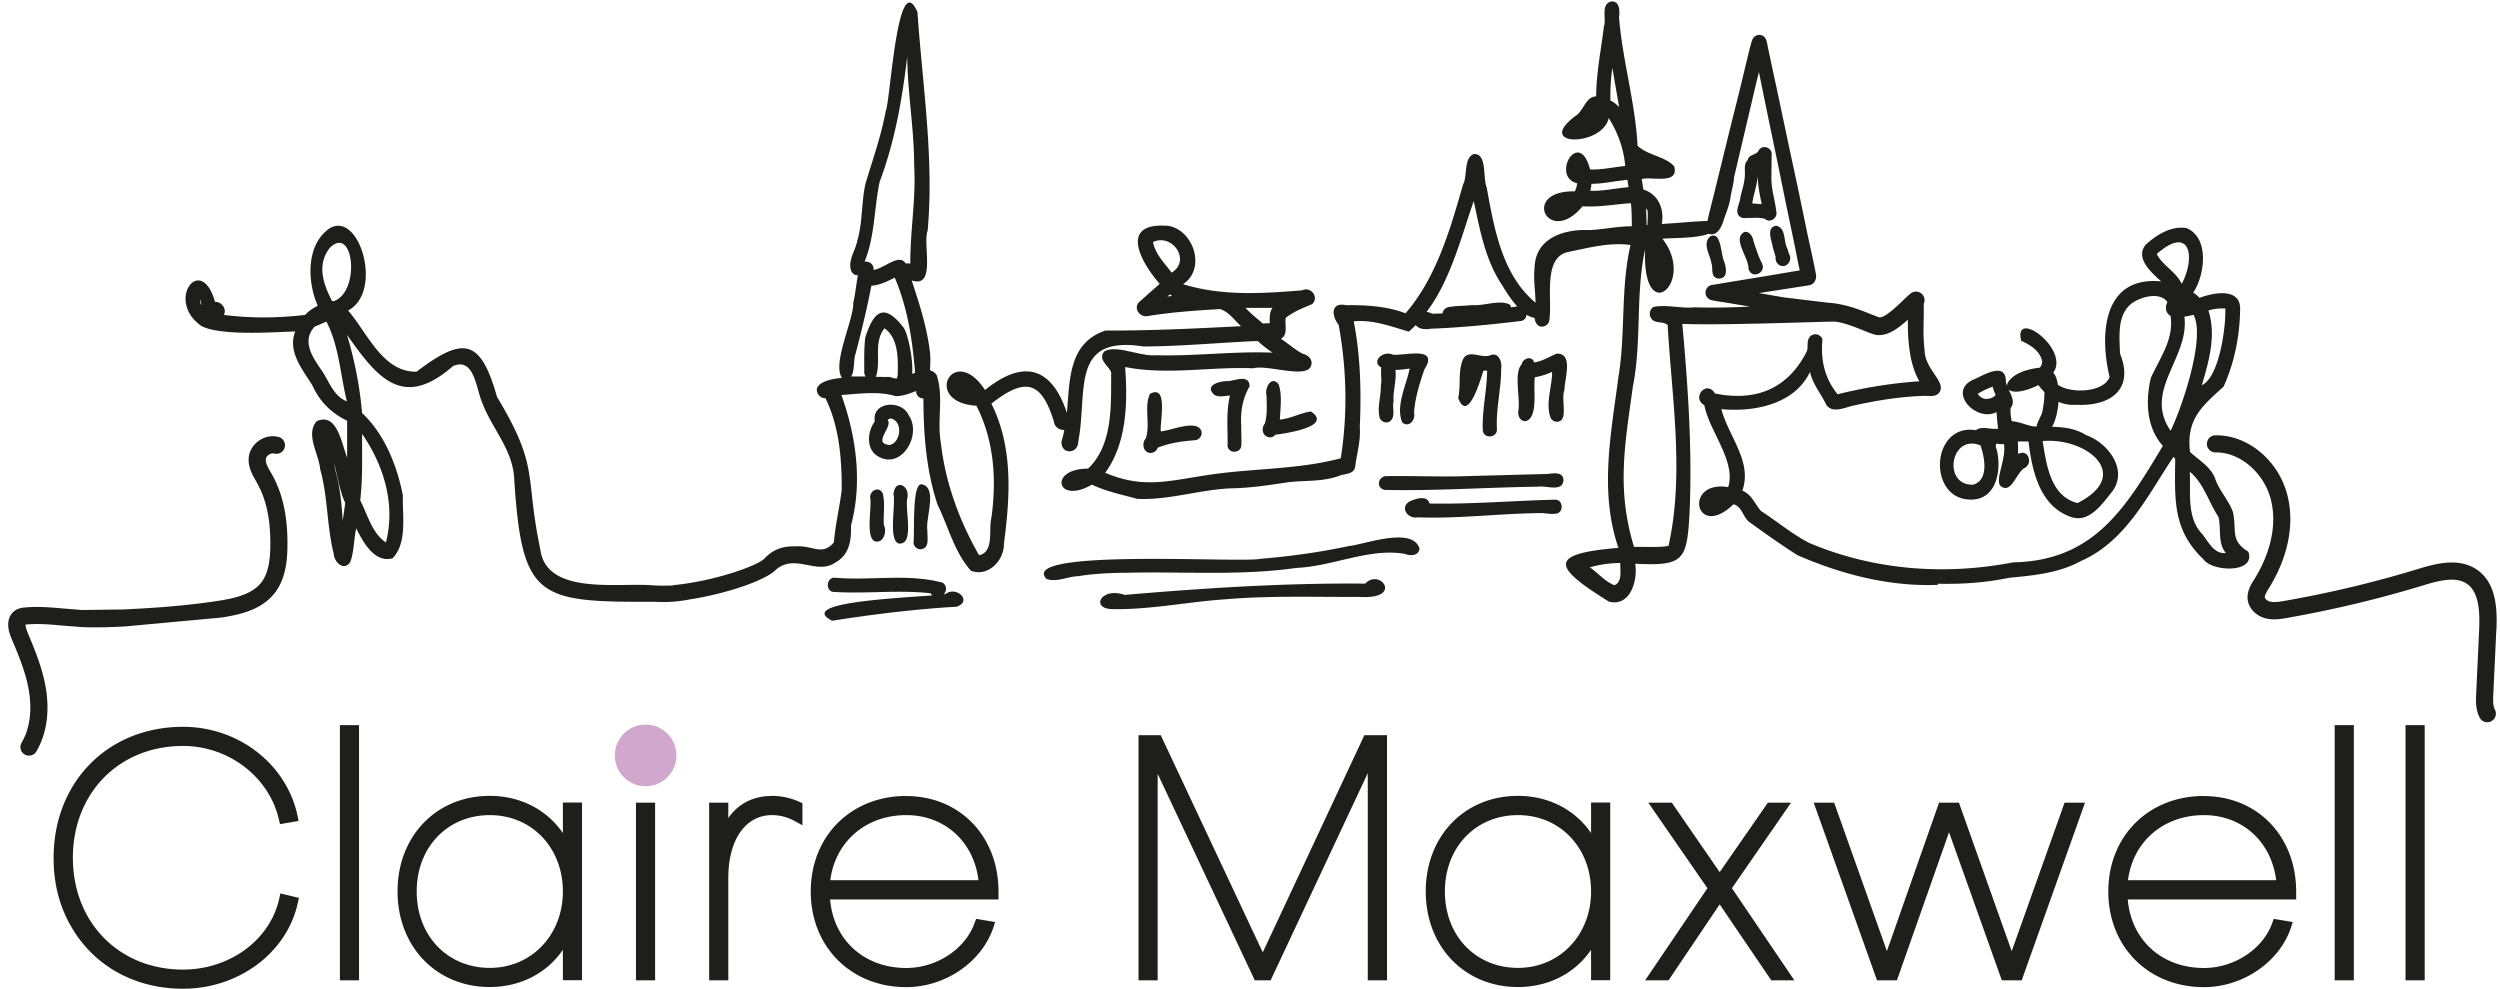
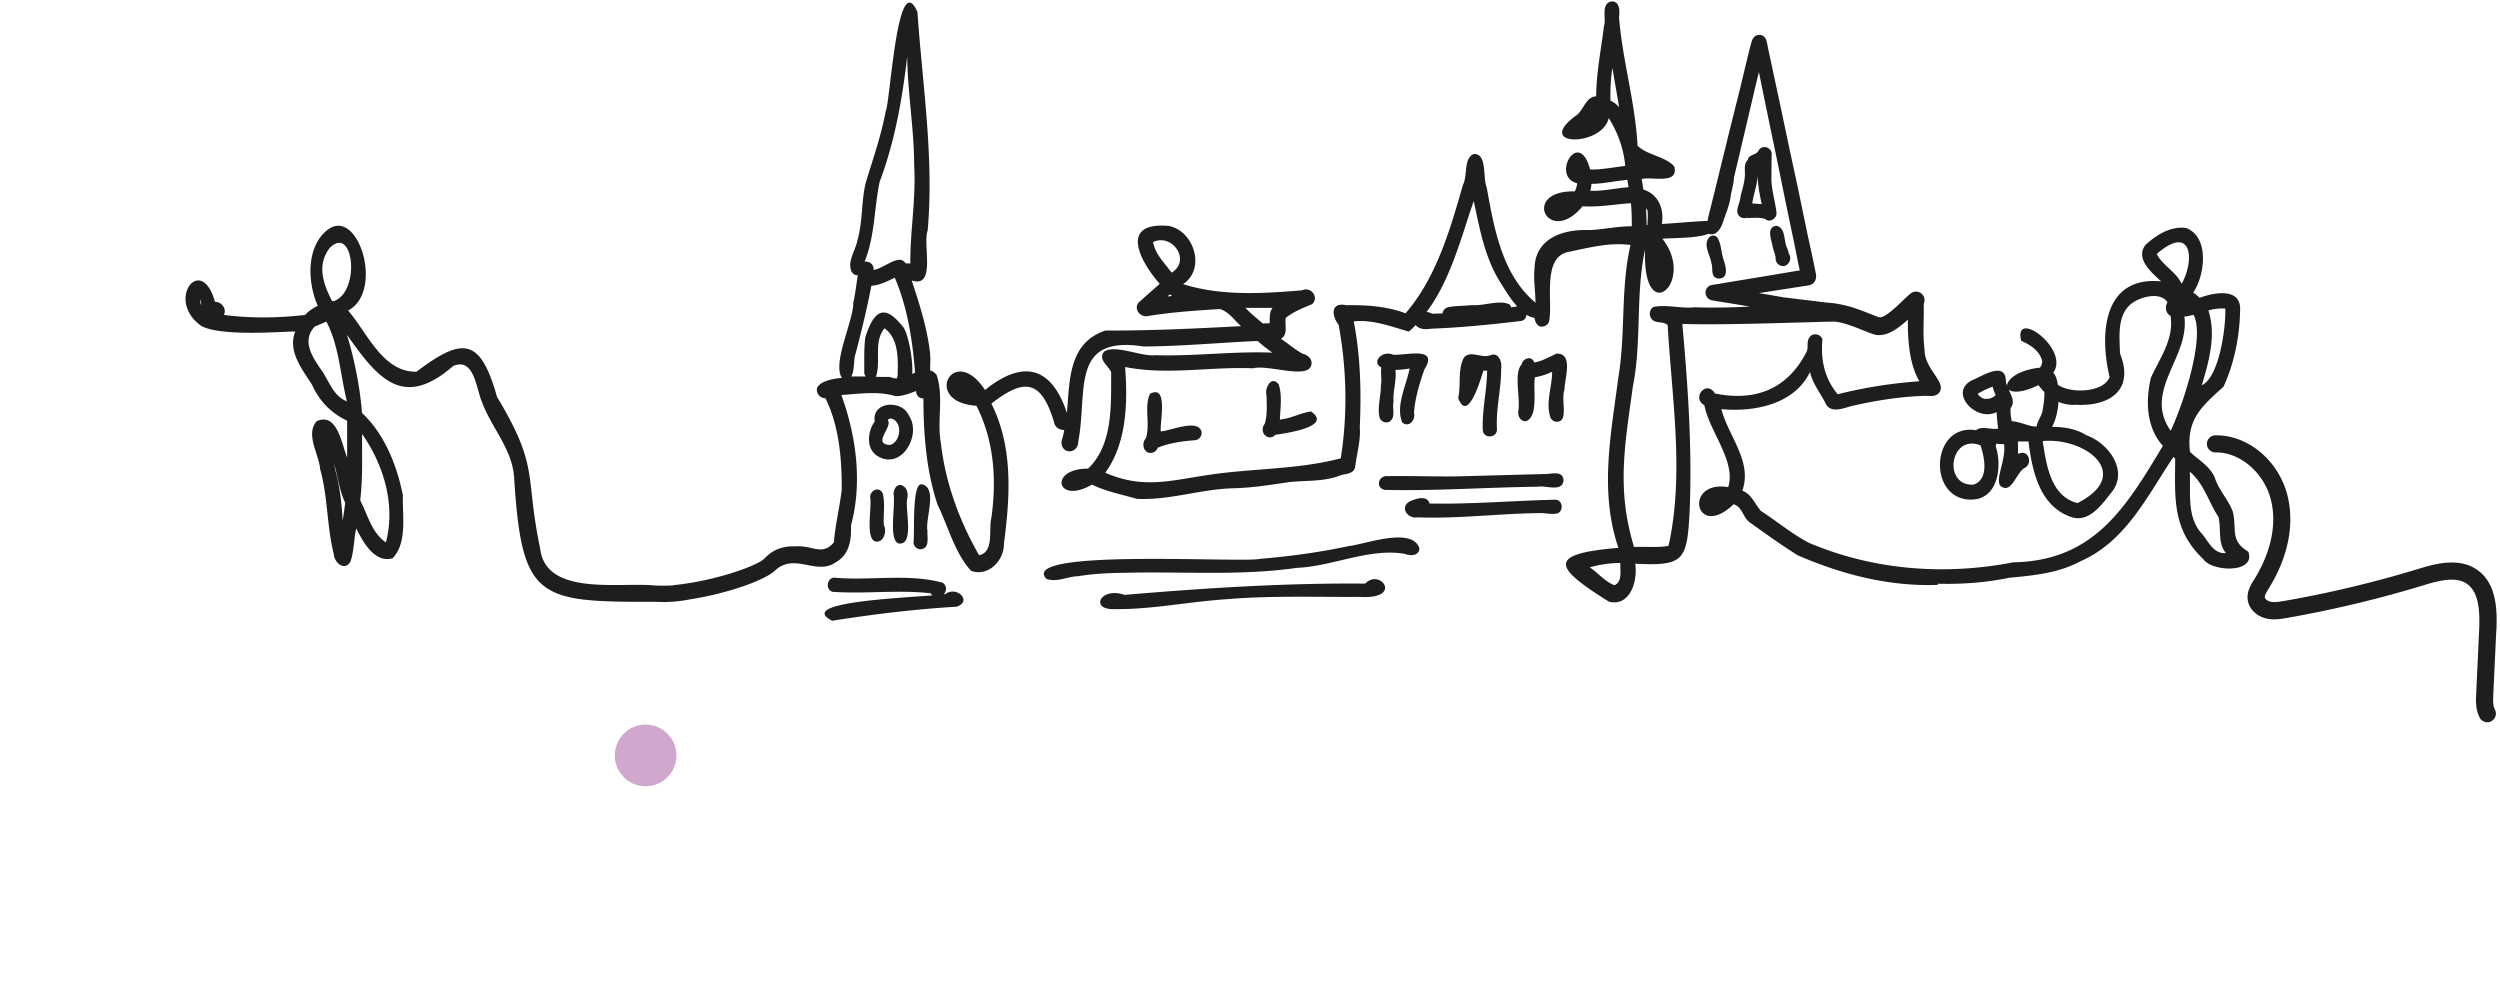
<svg xmlns="http://www.w3.org/2000/svg" width="235" height="93">
  <circle fill="#d2a7ce" cx="60.69" cy="71.01" r="2.9" />
  <g fill="#1e1e1c">
    <path d="M126.88 51.31c-2.77.6-5.58.98-8.4 1.22-1.77.41-22.82-1-20.12 1.88.93.37 2.02-.23 3-.25 1.47-.24 3.05-.31 4.55-.32 5.26-.13 10.7.3 15.98-.46 3.37-.14 6.84-1.89 10.14-1.32.54.21 1.34.22 1.4-.51-.67-2.04-4.93-.45-6.55-.23v-.01zm7.5-3.98c-.24-.81-1.27-.46-1.82-.22-1.04.53-.27 1.7.71 1.52 3.88.15 7.8-.38 11.69-.4.42.03.83.11 1.26.06.77-.05.77-1.27 0-1.32-3.93.09-7.9.44-11.85.36h.01zm11.96-14.1c-.69.3-1.36.73-2.13.84-.2-.68-1.07-.4-1.18.19-.76.82-.09 3.18-.31 4.38-.06.45.19.99.71.95 1.21-.37.66-3.07.85-4.13.56-.09 1.1-.27 1.62-.51 0 1.42-.64 2.93-.15 4.31.16.34.57.49.9.31.69-.36.08-2.08.41-2.93-.01-.97.88-3.42-.71-3.4l-.01-.01zm-6.29.18c-.87.31-2.14-.7-2.58.5-.42 1.12-.14 2.35-.4 3.5.9 2.43 2.1-1.72 2.37-2.57h.35c-.02 1.86-.48 3.69-.41 5.56.04.91 1.41.78 1.33-.1-.1-1.9.41-3.76.4-5.66.1-.65-.26-1.6-1.06-1.23h0zm-9.74 11.34c-.78.05-.99 1.09-.17 1.3 4.8.11 9.62-.24 14.43-.3.77-.14 2.34.56 2.4-.64-.1-.94-1.2-.52-1.83-.55l-8.2.22c-2.19.03-4.41-.06-6.63-.02v-.01zm-45.8 6.34c1.48.15.52-3.28.78-4.27.25-1.23-1.17-1.84-1.3-.37.22 1.01-.52 4.39.52 4.65v-.01zm150.15 8.17c.1-2.14-.04-4.49-1.84-5.72-1.76-1.2-4.08-.49-5.47-.07-4.13 1.26-8.39 2.28-12.65 3.02-.52.09-.95.15-1.31.06-.25-.06-.48-.25-.5-.4-.02-.19.18-.52.35-.8l.02-.03c1.81-2.91 2.44-6 1.77-8.71-.8-3.26-3.66-5.69-6.68-5.69h-.11c-.44 0-.8.38-.79.82 0 .44.38.8.82.79 2.29-.04 4.57 1.92 5.2 4.47.76 3.08-.66 6.01-1.58 7.48l-.02.03c-.28.45-.67 1.08-.59 1.83.09.84.78 1.56 1.71 1.79.72.18 1.44.05 1.97-.04 4.32-.76 8.64-1.79 12.84-3.07 1.5-.46 3.06-.85 4.09-.14 1.15.79 1.22 2.63 1.15 4.32l-.28 6.02c-.03.63-.07 1.49.34 2.25.14.27.42.42.71.42.13 0 .26-.03.38-.1a.81.81 0 0 0 .33-1.09c-.2-.37-.17-.92-.15-1.41l.28-6.02.01-.01zm-156.44-.91c3.88-.61 7.79-1.09 11.71-1.32 1.51-.53-.02-1.97-1.04-1.2-.04.01-.1.03-.18.04.27-.3.33-.78-.09-1.09-3.24-.9-6.84-.17-10.2-.48-.7.03-.84 1.11-.18 1.33 3.07.22 6.17-.21 9.24.14.04.08.09.14.16.2-3.52.27-12.75.69-9.42 2.38h0zm49.45-2.25c4.33.34 2.09-2.75.66-1.24-7.55-.07-15.09.42-22.62 1.06-2.24-.78-3.27 1.35-1.07 1.34 3.56.05 7.08-.7 10.62-.93 4.12-.35 8.27-.2 12.4-.22l.01-.01zM82.51 42.88c2.22 1.35 4.16-1.99 2.93-3.81-.66-1.55-3.53-1.32-3.21.54-.69.93-.85 2.61.28 3.27h0zm.93-3.4c.08-.09.21-.14.33-.15l-.02.01c1.15.26.94 2.26-.12 2.49-1.69-.14.34-1.7-.19-2.36v.01zm47.53-6.13c-1.02-.47-2.1.69-1.13 1.19-.07.53.07 1.22-.04 1.7.02 1.02-.37 2.1-.1 3.08.17.33.57.49.9.32.65-.4.23-1.28.4-1.91-.1-.8.3-2.04.17-2.96.37 0 .81-.04 1.34-.13-.32 1.6-1.34 3.51-.7 5.07.64.54 1.27-.25 1.11-.91.09-1.38.52-2.76.97-4.07 1.42-2.21-1.76-1.31-2.93-1.38h.01zM86.63 45.53c-.93-.13-.64 4.62-.76 5.46 0 .36.34.67.7.64.86-.11.57-1.13.61-1.74-.23-1.08 1.01-4.09-.55-4.37v.01zm-4.32 5.37c.76.15 1.09-1 .77-1.53-.06-.98.13-2-.09-2.95-.3-.74-1.18-.38-1.2.31.2.96-.49 3.91.52 4.18v-.01zm25.3-8.63c.3.5 1.05.35 1.21-.18 1.11-.46 2.32-.62 3.51-.71.41-.04.69-.43.61-.83-.39-1.2-2.87-.06-3.83 0-.09-.86.74-4.47-1.01-3.53-.58 1.23.05 2.84-.39 4.18-.26.28-.3.74-.11 1.07h.01zm59.01-19.12c.08.35.22.68.29 1.03-.05.4.21.78.63.83.57.05.93-.66.64-1.11-.07-.18-.11-.38-.18-.56-.37-.68-.09-1.92-1.04-2.12-.94.14-.46 1.3-.33 1.93h-.01zm-2.37-2.66c.54 0 1.13-.07 1.64.08l-.02-.02c.02 0 .03.02.04.03 0 0-.02-.01-.02-.02.43.43 1.15 0 1.1-.57-.12-1.07-.47-2.11-.48-3.2l.02-2.16c.14-.76-.9-1.14-1.25-.43-.23.4-.9.3-.99.84-.35.31-.27.79-.27 1.21.02.78-.24 1.51-.42 2.26-.02.54-.44 1.12-.24 1.61.15.34.55.46.89.34v.03zm.99-4.29c-.05 1.02.15 1.99.36 2.98-.24 0-.48-.03-.72-.05-.06 0-.11 0-.17-.01.14-.98.54-1.92.53-2.92h0zm-3.78 9.98c1.07.08.8-1.09.56-1.74-.23-.68-.21-1.47-.57-2.08-.16-.26-.54-.29-.75-.08-.67.68.05 1.67.17 2.44.18.51-.11 1.3.6 1.46h-.01zm4.16-1.43s.02.04.02.07c0-.02-.02-.04-.03-.07h.01zM119.24 41.1a.65.65 0 0 0 .64-.23c.92-.13 5.46-.76 3.35-2.19-.96.12-1.9.67-2.92.76.04-1.09.23-2.25-.11-3.3-.67-.91-1.36.34-1.14 1.05 0 .88.09 1.78-.17 2.64-.35.41-.23 1.14.35 1.26v.01z" />
    <path d="M165.58 24.67s.03.05.04.08c-.01-.02-.03-.05-.04-.07v-.01zm16.58 30.2c2.25.06 4.5-.1 6.71-.56 2.26-.21 4.67-.44 6.71-1.56 4.24-1.85 6.29-6.15 8.72-9.8l.02.02.15.15c-.03 3.71-.29 6.66 2.65 9.45.8 1.19 4.97 1.35 4.22-.71-1.76-1.08-1.05-2.03-1.45-3.75-.43-1.16-1.34-2.05-1.71-3.24-.47-1.06-1.51-1.63-2.32-2.39-.36-3.06 1.1-4.28 3.15-6.13 1.01-2.19 1.52-4.75 1.56-7.16.13-2.2-2.46-1.7-3.82-1.19-.16-.2-.37-.35-.59-.49 1.1-1.62 1.56-5.19-.64-6.07-1.43-.23-2.83.64-3.84 1.58-1 1.28.57 2.61 1.47 3.43-5.5-.53-5.8 5.01-4.85 8.98-.48 1.43-3.57 1.63-4.86.74-.08-.52-.22-.93-.44-1.13 1.61-2.22-3.77-6.13-3.01-3.01.82.38 1.68.88 1.96 1.84.05.25-.05.5-.2.69-2.05.22-3.06 1.1-3.09 1.7-.06-.15-.1-.31-.11-.46-.03-1.78-2.01-.59-2.89-.18-2.75 1.03.02 4.13 2.02 3.12.01.27.04.54.06.81.02.25.05.49.09.74-.64.13-1.53-.29-2.09.15-4.29-.69-4.6 6.66-.36 6.52 2.46-.07 2.84-3.17 2.21-5.03.02-.05.04-.1.05-.14 0-.03.01-.06.02-.09.28.04.52.06.72.05.2 1.47-.81 3.15-.37 3.89 1.04.92 1.5-1.18 2.27-1.63.89-.44.36-1.87-.58-1.33 0-.37 0-.75-.02-1.12v-.06h1c.33 2.73 1.04 6.07 3.98 7.09 1.66.59 2.86-1.09 3.76-2.23 1.75-2.03-.19-4.71-2.31-5.45-.99-.63-2.1-.77-3.22-.79.34-.58.55-1.47.61-2.35a3.43 3.43 0 0 0 1.63.28c3.22.17 5.52-1.42 4.15-4.81-.04-1.61-.31-3.66 1.14-4.75.86-.6 2.61-1.09 3.32-.09a1.16 1.16 0 0 0-.14.48c-.03.33.14.66.43.81.34 2.2-1 3.95-1.85 5.83-.51 2.17-.43 4.66 1.13 6.39-3.5 5.84-6.49 10.81-14.07 10.95-6.44 1.25-13.15.74-19.21-1.84-1.59-.83-2.98-2.01-4.49-2.98-.58-.64-.86-1.56-1.76-1.92.97-2.72-1.31-5.11-1.97-7.66 3.07.29 6.88-.44 8.33-3.5.25 1.15 1.04 2.05 1.53 3.09.54.81 1.66.3 2.41.11 2.25-.51 4.41-.86 6.75-.95.52-.02 1.18.16 1.5-.37.6-.97-1.44-2.16-1.42-3.97-.19-1.46-.04-2.85-.08-4.31a.8.8 0 0 0-.11-.86.81.81 0 0 0-1.14-.1c-.22.19-.47.42-.73.67-.57.55-1.63 1.56-2.14 1.56h-.03c-.12-.02-.51-.18-.83-.3-.81-.33-2-.81-3.31-1-.06-.02-.13-.03-.21-.03-.18-.02-.36-.04-.55-.05l-4.12-.5-2.32-.4 3.54-.55 1.03-.16c.17-.03.34-.06.48-.17.24-.18.35-.5.32-.79-.03-.23-.08-.47-.13-.7-.21-1.1-.47-2.18-.7-3.28l-.83-4.01-.85-3.95-.83-3.93-.92-4.3-.23-1.08c-.04-.18-.07-.36-.11-.55-.06-.32-.18-.66-.53-.77s-.7.07-.85.4a2.91 2.91 0 0 0-.16.5l-.14.53-.4 1.65-.46 1.92-.96 3.84-1.02 4.16-.51 2.08-.33 1.31-.15.61c0 .02-.03.14-.06.27l-.03.19c-1.4.04-2.88.21-4.3.28.15-.85 0-1.68-.44-2.31-.02-.04-.11-.14-.11-.14a2.48 2.48 0 0 0-1.18-.78l-.1-.61-.06-.38c.29-.08.71-.06 1.15-.04 1.06.04 2.23.08 1.91-1.15-.89-.97-2.48-1.02-3.45-1.94-.21-4.07-1.42-8.02-1.74-12.07.08-.6.07-1.61-.79-1.48-.94.31-.38 1.58-.63 2.32-.26 2.16-.72 4.37-.73 6.59-.93.01-1.16 1.21-1.79 1.73-4.24 3.02 2.36 3.05 2.97.31.85 1.34 1.42 2.92 1.55 4.5-1.1.11-2.19.37-3.3.33-1.04-3.98-3.73.67-1.22 1.3-.02.27-.1.53-.22.76-1.92-.04-2.75.68-2.87 1.4-.21 1.21 1.6 2.42 3.6 0 1.53.1 3.04-.19 4.55-.29.07.72.08 1.45.08 2.17-1.32 0-2.6.28-3.92.36-2.4-.12-5.14.7-5.22 3.54-.12 1.1.08 2.19.09 3.29-3.15-2.64-3.89-6.98-4.59-10.84-.39-.87.08-3.23-1.23-3.14-.96.42-.55 2.03-1 2.89-1.2 4.19-2.5 8.73-5.4 12.08-1.78-.67-3.69-.79-5.58-.76-1.46-.32-1.39.98-.71 1.84.76 4.09.86 8.42.2 12.55-4.1 1.09-8.48.93-12.68 1.6-3.54.54-5.97 1.26-9.46-.24 2.04-2.78 2.12-6.63 1.87-9.94 3.99.79 8.01-.05 12.03.12 1.39-.37 5.04 1.03 5.45-.24.21-.57-.29-1.02-.8-1.13-.72-.39-1.34-.95-2.03-1.4.7-.42.33-1.28.45-1.97.76-.6 1.61-.93 2.48-1.29.69-.64-.12-1.69-.94-1.3-3.74.31-7.59.55-11.19-.58 2.16-1.43 1.03-4.99-1.32-5.47-4.69-.43-2.8 3.25-.88 5.44l-1.96 1.74c-.54.61.15 1.48.89 1.28 2.23-.36 4.48-.51 6.73-.65.87.27 1.33 1.03 1.99 1.61-4.22.22-8.51.43-12.75.41-3.47 1.17-3.35 4.62-3.62 7.74-1.36-4.08-3.88-5.23-7.7-2.15-2.94-4.5-5.98 1.15-.81 1.48 1.67 3.26 1.91 6.95 1.41 10.53-.28 1.09.28 3.24-1.16 3.52-1.88-3.29-3.18-6.86-3.6-10.63-.36-2.09.3-4.27-.39-6.32-.19-.24-.39-.37-.61-.42.01-.66.06-1.33-.05-1.99-.3-2.23-.98-4.35-1.68-6.46a.75.75 0 0 1 .16.04c2.12.54.86-3.51 1.34-4.73.61-6.85-.49-13.71-.96-20.55-1.89-4.3-2.54 8.36-2.98 9.31-.43 2.33-1.22 4.55-1.9 6.81-.4 1.75-.26 3.59-.76 5.33-.17.96-1 2.01-.54 2.98.2.27.4.34.58.3-.15.86-.23 1.73-.43 2.59.04 1.65-2 5.67-1.07 7.07-1.13.11-2.07.37-2.34.96-.1.49.29.97.79.95 1.3 2.63 1.55 5.74 1.53 8.64-.2 1.64-.61 3.3-.73 4.91-1.13 1.32-1.96.25-3.67.38-1.18-.04-2.1.33-2.84 1.12-.67.72-4.72 2.13-8.44 2.51-.06 0-.12.02-.18.04a17.56 17.56 0 0 1-1.78 0c-3.28-.31-10.16 1.02-10.7-3.44-1.47-6.98-.03-7.59-4.06-14.28-1.56-5.54-3.19-5.68-7.57-2.37-3.19.06-4.63-3.69-6.43-5.75 3.43-1.8.95-9.81-1.94-7.58-2.02 1.6-1.88 4.96-.91 7.13-.43.23-.86.48-1.18.86-2.5.3-5.16.33-7.65 0 .32-.56-.25-1.27-.83-1.22-1.29-4.63-4.71-.17-1.3 2.25 1.85 1.04 7.78.52 8.84.53-.73 1.87.66 3.55 1.6 5.04.68 1.53 1.79 2.63 3.28 3.35v1.57 1.89c-.51-1.25-.93-4.31-2.87-3.41-1.07 1.25.22 3.07.33 4.49.74 2.62.62 5.35 1.28 7.97.04.79.95 1.66 1.55.78.37-1 .33-2.13.56-3.17.65 1.27 1.71 3.28 3.42 2.81 1.41-1.46.91-4.02.97-5.91-.55-2.81-1.72-5.76-3.84-7.75-.2-2.47-.7-4.98-1.42-7.36 2.95 4.22 5.32 7.01 9.99 2.94 2.02-.84 2.16 2.22 2.74 3.48.89 2.36 2.78 4.31 2.98 6.93.73 11.58 2.18 11.79 13.34 11.76 1.11.07 2.2-.03 3.26-.24 3.42-.54 7.07-1.78 8.03-2.79 1.83-1.54 3.81.55 5.57-.66 1.33-.73 1.52-2.11 1.47-3.48 1.09-4.03.5-8.38-.9-12.27 1.67-.11 3.5-.39 5.1.11.65 0 1.3-.24 1.93-.49a1.34 1.34 0 0 0 .01.2c.12.36.39.51.67.5.01 3.37.26 6.77 1.33 9.99 1.01 2.06 1.6 4.51 3.15 6.22 1.63.58 3.11-.97 3.09-2.56.58-4.41.88-9.05-1.18-13.16 3.09-2.41 4.67-2.26 5.88 1.7.06.52.57.81.97.77-.06.36-.14.71-.25 1.04-.12 1.3 1.56 1.29 1.57.03.9-4.65-.82-10 6.13-8.91 3.58-.02 7.14-.36 10.72-.52.29.25.58.5.89.73a9.74 9.74 0 0 0 .52.37c-3.67-.15-7.31.35-10.97.24-1.39.16-3.83-1.05-4.87-.33-.59.75.42 1.31.67 1.93-.02 3.03.2 6.8-2.17 9.06-3.77 0-2.95 3.43.35 1.51h.03c1.34.65 2.76.91 4.2 1.33 2.99.16 5.96-.89 8.96-.99 1.77-.03 3.52-.31 5.27-.57 1.69-.2 3.34-.01 4.97-.67.52-.13 1.22-.12 1.33-.8.15-1.24.53-2.45.43-3.71.15-3.3.07-6.7-.57-9.94 1.81-.19 3.52.49 5.18.96.23-.19.44-.4.65-.61.21.28.67.47 1.43.34 2.83-.11 5.67-.39 8.48-.73.32-.06.48-.31.5-.58a2.62 2.62 0 0 0 .76.3c.03.26.12.5.32.69.38.3 1 .02 1.06-.45.33-1.87-.65-5.84 1.7-6.43 1.94-.39 3.95-.95 5.94-.67-.95 4.1-.45 8.28-1.14 12.43-.7 5.37-1.8 10.74 0 16.04-6.79.56-6.05 1.84-.9 5.05.19.05.36.07.52.07 1.63 0 2.19-2.21 1.96-3.63 4.56.23 4.87-.29 5.11-4.82.26-5.93-.15-11.83-.68-17.72 4.43.15 14.08-.27 14.42-.21.11.02.21.04.32.05.88.2 1.69.53 2.32.79.58.23.96.39 1.29.42h.16c.95 0 1.87-.71 2.69-1.45-.02 1.87.13 4.16 1.08 5.79-2.58.18-5.17.59-7.68 1.22-1.24-1.5-1.61-3.26-1.43-5.15-.16-.55-.94-.67-1.24-.17-.29.43-.03.99-.29 1.41-1.81 3.45-4.78 4.6-8.57 3.84-.79-1.32-2.24.4-1 1.1.47 2.47 3.01 5.29 2.24 7.7-4.25-.69-3.11 5.07.51 1.61.82.25.86 1.18 1.46 1.66 1.49 1.07 2.99 2.15 4.55 3.13 4.16 1.81 8.62 2.96 13.18 2.79l.01-.11zm26.38-6.26c.27 1.11-.1 2.45.7 3.38h-.17c-1 0-1.49-1.08-2.04-1.76-1.51-1.58-1.09-3.89-1.19-5.89 1.31 1.08 1.78 2.87 2.7 4.26v.01zm-.95-19.42c.51-.17 1.05-.21 1.59-.19.07 1.71-.57 6.48-2.21 7.21.67-2.23 1.37-4.72.62-7.02zm-20.92 8.31h.09c-.3.03-.57-.14-.77-.36 0 0-.01-.02-.03-.05s-.04-.05-.05-.08c.45-.26.91-.49 1.4-.66.03.12.07.25.11.37.05.14.11.28.17.41a1.13 1.13 0 0 1-.91.36l-.01.01zm-1.18 8.06c-2.92.12-2.17-4.84.68-3.69.38 1.12.81 3.23-.68 3.69zm5.98-5.47h-.23c-.55-.04-1.44-.46-2.14-.5-.08-.41-.14-.84-.1-1.24.43-.53.09-1.14-.19-1.73.36.31 1.3.31 2.8-.42.17.23.36.45.56.65.02.59-.07 1.22-.18 1.8-.07.43-.49.96-.54 1.44h.02zm3.82 7.2c-2.55-.64-2.93-3.63-3.28-5.83 4.08-.37 8.54 3.15 3.28 5.83zm7.44-23.41c3.19-2.8 3.66.34 2.36 2.79-.02-.03-.05-.07-.07-.1-.55-1.08-1.76-1.64-2.28-2.69h-.01zm2.61 5.88c.22-.02.45-.07.66-.12a1.33 1.33 0 0 0 .19-.05c1.15 2.14-1.07 8.67-2.15 10.9-2.62-3.77 1.81-6.88 1.29-10.74l.01.01zM151.71 9.64c-.1-.07-.21-.13-.33-.19-.02-1.03.03-2.04.18-3.06l.13.73.51 2.95c-.15-.16-.31-.3-.49-.43h0zm-2.23 8.29c.05-.15.08-.31.1-.47a1.1 1.1 0 0 1 .02-.18c.74 0 1.47-.12 2.19-.23l1.18-.15c.04.23.08.47.11.7-1.21.08-2.39.39-3.61.33h.01zm-39.72 9.93c.07-.07.15-.13.22-.19.02.01.03.02.05.04.05.04.1.08.15.11-.14.01-.28.03-.42.05v-.01zm.37-2.23c-.65-.9-1.54-1.72-1.74-2.88 1.83-.85 3.6 1.76 1.74 2.88zm-91.31 2.52a1.6 1.6 0 0 0 .04.14c.03.13.06.26.08.4a.79.79 0 0 1-.12-.54zm13.54 19.8l-.15 1.02c-.08-1.59-.26-3.17-.67-4.71-.05-.24-.09-.48-.13-.72.33 1.25.49 2.55 1.04 3.73l-.09.68h0zm1.68-7.16c2.05 2.97 3.15 6.63 2.24 10.2-1.32-.87-1.72-2.61-2.42-3.96.25-2.07.16-4.16.18-6.25v.01zm-3.66-5.76c-.88-1.28-2.13-2.91-.79-4.34.37-.14.73-.3 1.09-.46 1.21 2.34 1.3 4.98 1.93 7.5-1.18-.46-1.61-1.7-2.23-2.69v-.01zm1-6.72c-.06 0-.11-.01-.17-.02-.85-1.65-1.44-3.41-.21-4.99 2.25-2.23 2.91 4.11.38 5.01h0zm51.31-11.23c1.43-3.79 2.12-7.77 2.59-11.78.03 3.43.65 6.81.65 10.23.19 3.1-.38 6.16-.36 9.25a2.13 2.13 0 0 0-.44-.02c-.61-.99-2.05.51-3.02.61.07-.52-.42-.85-.84-.77.98-2.41.89-5.01 1.42-7.52h0zm1.69 18.2l-.06.29c-.22 0-.45-.03-.66-.14-.32.01-.8 0-1.35-.01.02-.02.03-.05.05-.08.46-1.45-.27-3.15.78-4.48 1.35.95 1.28 2.93 1.24 4.42zm1.37-.13c.09-1.58-.47-4.03-.88-4.44-1.82-2.31-2.76-1.38-3.53.99-.14 1.11-.09 2.24-.1 3.35.02.13.07.24.13.34h-1.36c.35-.53.2-1.61.42-2.16.55-2.11 1.07-4.23 1.48-6.37.79-.05 1.51-.42 2.2-.76 1.22 2.88 1.66 5.88 1.91 8.93l-.27.12h0zm33.59-4.76c-.21 0-.43 0-.64.02l-.39-.34c-.43-.36-.86-.72-1.24-1.13h2.55c-.32.41-.26.97-.27 1.45h-.01zm22.71-1.5c-.03-.08-.06-.16-.12-.25-.91-.51-2.46.14-3.57.04-.74.08-1.5.06-2.23.19-.32.09-.5.34-.53.59l-.95.03c-.2-.09-.38-.15-.55-.17 2.24-2.97 3.23-6.96 4.43-10.42.59 2.73 1.08 5.53 2.66 7.89.39.64.86 1.4 1.43 2.01l-.56.09h-.01zm12.72-9.24a2.97 2.97 0 0 0 .09.11h0c.07.46.01.92 0 1.39h-.08c0-.52-.02-1.04-.06-1.56l.06.06h-.01zm-3.02 35.36c-.89-.35-1.52-1.14-2.31-1.68a10.7 10.7 0 0 1 2.87-.41c-.03.67.22 1.79-.56 2.09zm7.63-26.13c-.6.07-1.23.02-1.85-.04-.73-.06-1.46-.13-2.13.02a.78.78 0 0 0-.2 1.04c.33.58 1.12.24 1.56.66.38 6.75 1.59 14 .08 20.75-.63.12-1.29.11-1.95.1-.43 0-.87-.02-1.29.01-1.66-5.47-.86-9.6-.11-15.09.85-4.24.23-8.62 1.15-12.88-.29 7.5 4.83 3.07 1.63-1 .46-.08 2.17-.04 3.42-.24.06-.03.12-.05.19-.04h.03c.26-.05.5-.12.69-.2.2.08.45.07.64-.03.51-.32.68-.92.86-1.48.23-.63.48-1.26.57-1.93 0 .03 0 .05-.01.09.07-.63.3-1.24.33-1.88v-.04l.29-1.22.8-3.4.97-4.13.29-1.18.19.95.7 3.42.8 3.84.82 4.02.84 4.03.37 1.86.12.53-.2.03-3.45.58-1.83.3-1.47.24c-.15.02-.39.07-.63.11l-.38.06c-.18.03-.38.04-.54.13-.27.17-.42.49-.34.8a.74.74 0 0 0 .59.56l.18.03c.13.02.25.05.38.07.5.07 1.01.16 1.51.24l1.49.25c-1.69.08-3.38.12-5.08.07l-.03-.01z" />
-     <path d="M164.85 22.76c-.06-.44-.34-1.03-.86-.96-1.22.59.43 2.47.36 3.43.27 1.06 1.65.46 1.3-.42-.34-.65-.55-1.36-.8-2.06v.01zm-49.34 13.07c-.76-.06-2.38.36-1.36 1.29.45.25.98.09 1.47.06-.39 1.56-.19 3.16-.23 4.75.11.72 1.18.71 1.29 0 .04-.61-.01-1.22 0-1.84-.1-1.3.11-2.63.78-3.77 0-1.12-1.27-.59-1.94-.5l-.01.01zM2.57 59.37c-.14-.32-.17-.55-.17-.66.03 0 .07 0 .11-.01 1.12-.1 2.24 0 3.43.11l1.7.13c1.38.07 2.76.01 4.06-.05l9.11-.84c1.89-.29 3.8-.77 5-2.29 1.03-1.31 1.19-3.02 1.21-4.36.04-2.74-.42-4.93-1.41-6.72l-.14-.25c-.27-.47-.53-.92-.48-1.28.02-.15.13-.31.29-.41.16-.11.35-.15.49-.11a.804.804 0 1 0 .43-1.55c-.6-.17-1.26-.05-1.81.31s-.92.93-1 1.54c-.12.9.32 1.68.68 2.3.05.08.09.16.13.24.85 1.53 1.25 3.46 1.21 5.91-.02 1.09-.13 2.46-.86 3.39-.86 1.08-2.42 1.46-3.99 1.7-3.14.49-6.28.69-8.94.82l-3.9.05-1.64-.13c-1.21-.11-2.46-.22-3.72-.11-.18.02-.51.04-.83.22-.81.46-.98 1.46-.46 2.68.75 1.76 1.4 3.36 1.66 5.02.29 1.83.05 3.53-.7 4.8-.22.38-.1.88.29 1.1.13.08.27.11.41.11.28 0 .54-.14.69-.4 1.19-2.03 1.15-4.31.9-5.87-.3-1.84-.98-3.53-1.77-5.4l.02.01zm29.38 8.79h1.8v23.99h-1.8zm20.96 10.15c-1.49-2.19-3.99-3.5-6.87-3.5-5.02 0-8.67 3.78-8.67 8.98s3.65 8.99 8.67 8.99c2.88 0 5.38-1.31 6.87-3.5v2.86h1.8v-16.7h-1.8v2.86.01zm-6.87 12.67c-3.98 0-6.87-3.02-6.87-7.18s2.89-7.18 6.87-7.18 6.87 3.09 6.87 7.18-2.95 7.18-6.87 7.18h0zm13.74-15.53h1.8v16.7h-1.8zm12.76-.63c-1.73 0-3.13.72-4.08 2.07v-1.44h-1.8v16.7h1.8v-9.62c0-3.59 1.61-5.91 4.11-5.91.77 0 1.5.2 2.23.61l.63.35V75.5l-.25-.11c-.82-.38-1.74-.58-2.65-.58l.01.01zm12.65 0c-5.21 0-8.98 3.78-8.98 8.98s3.78 8.99 8.98 8.99c3.68 0 7.13-2.38 8.2-5.65l.15-.47-1.79-.3-.12.34c-.86 2.48-3.57 4.28-6.44 4.28-3.96 0-6.84-2.63-7.16-6.44h15.83v-.74c0-5.21-3.65-8.98-8.67-8.98v-.01zm-7.14 7.92c.46-3.63 3.34-6.12 7.14-6.12 3.61 0 6.34 2.49 6.79 6.12H78.05h0zm-51.79 1.67c-.82 3.9-4.63 6.73-9.06 6.73-6 0-10.35-4.42-10.35-10.51S11.2 70.12 17.2 70.12c4.32 0 8.12 2.93 9.03 6.96l.09.39 1.75-.3-.09-.43c-1-4.88-5.53-8.42-10.78-8.42-7.04 0-12.16 5.18-12.16 12.31v.05.05c0 2.4.6 4.58 1.67 6.4 2.06 3.57 5.85 5.81 10.49 5.81 5.27 0 9.82-3.42 10.81-8.14l.09-.4-1.75-.42-.09.43h0zm92.44 5.11l-9.59-20.41h-2.09v23.04h1.8V72.74l9.13 19.41h1.49l9.13-19.47v19.47h1.81V69.11h-2.13zm30.86-11.21c-1.49-2.19-3.99-3.5-6.87-3.5-5.02 0-8.67 3.78-8.67 8.98s3.65 8.99 8.67 8.99c2.88 0 5.38-1.3 6.87-3.5v2.86h1.8v-16.7h-1.8v2.86.01zm-6.87 12.67c-3.98 0-6.87-3.02-6.87-7.18s2.89-7.18 6.87-7.18 6.87 3.09 6.87 7.18-2.95 7.18-6.87 7.18h0zm25.67-15.53h-2.18l-4.53 6.53-4.5-6.53h-2.21l5.56 8.04-5.86 8.66h2.2l4.81-7.14 4.85 7.14h2.17l-5.87-8.66zm20.74 13.96l-4.96-13.96h-1.87l-4.9 13.95-4.96-13.95h-1.92l5.95 16.7h1.87l4.9-13.92 4.96 13.92h1.87l5.95-16.7h-1.92zm18.07-14.59c-5.21 0-8.99 3.78-8.99 8.98s3.78 8.99 8.99 8.99c3.68 0 7.13-2.38 8.2-5.65l.15-.47-1.79-.3-.12.34c-.86 2.48-3.57 4.28-6.44 4.28-3.96 0-6.84-2.63-7.16-6.44h15.83v-.74c0-5.21-3.65-8.98-8.67-8.98v-.01zm-7.14 7.92c.46-3.63 3.34-6.12 7.14-6.12 3.61 0 6.34 2.49 6.79 6.12h-13.93 0zm19.43-14.58h1.8v23.99h-1.8zm6.66 23.99h1.8v-.27-23.23-.49h-1.8z" />
  </g>
</svg>